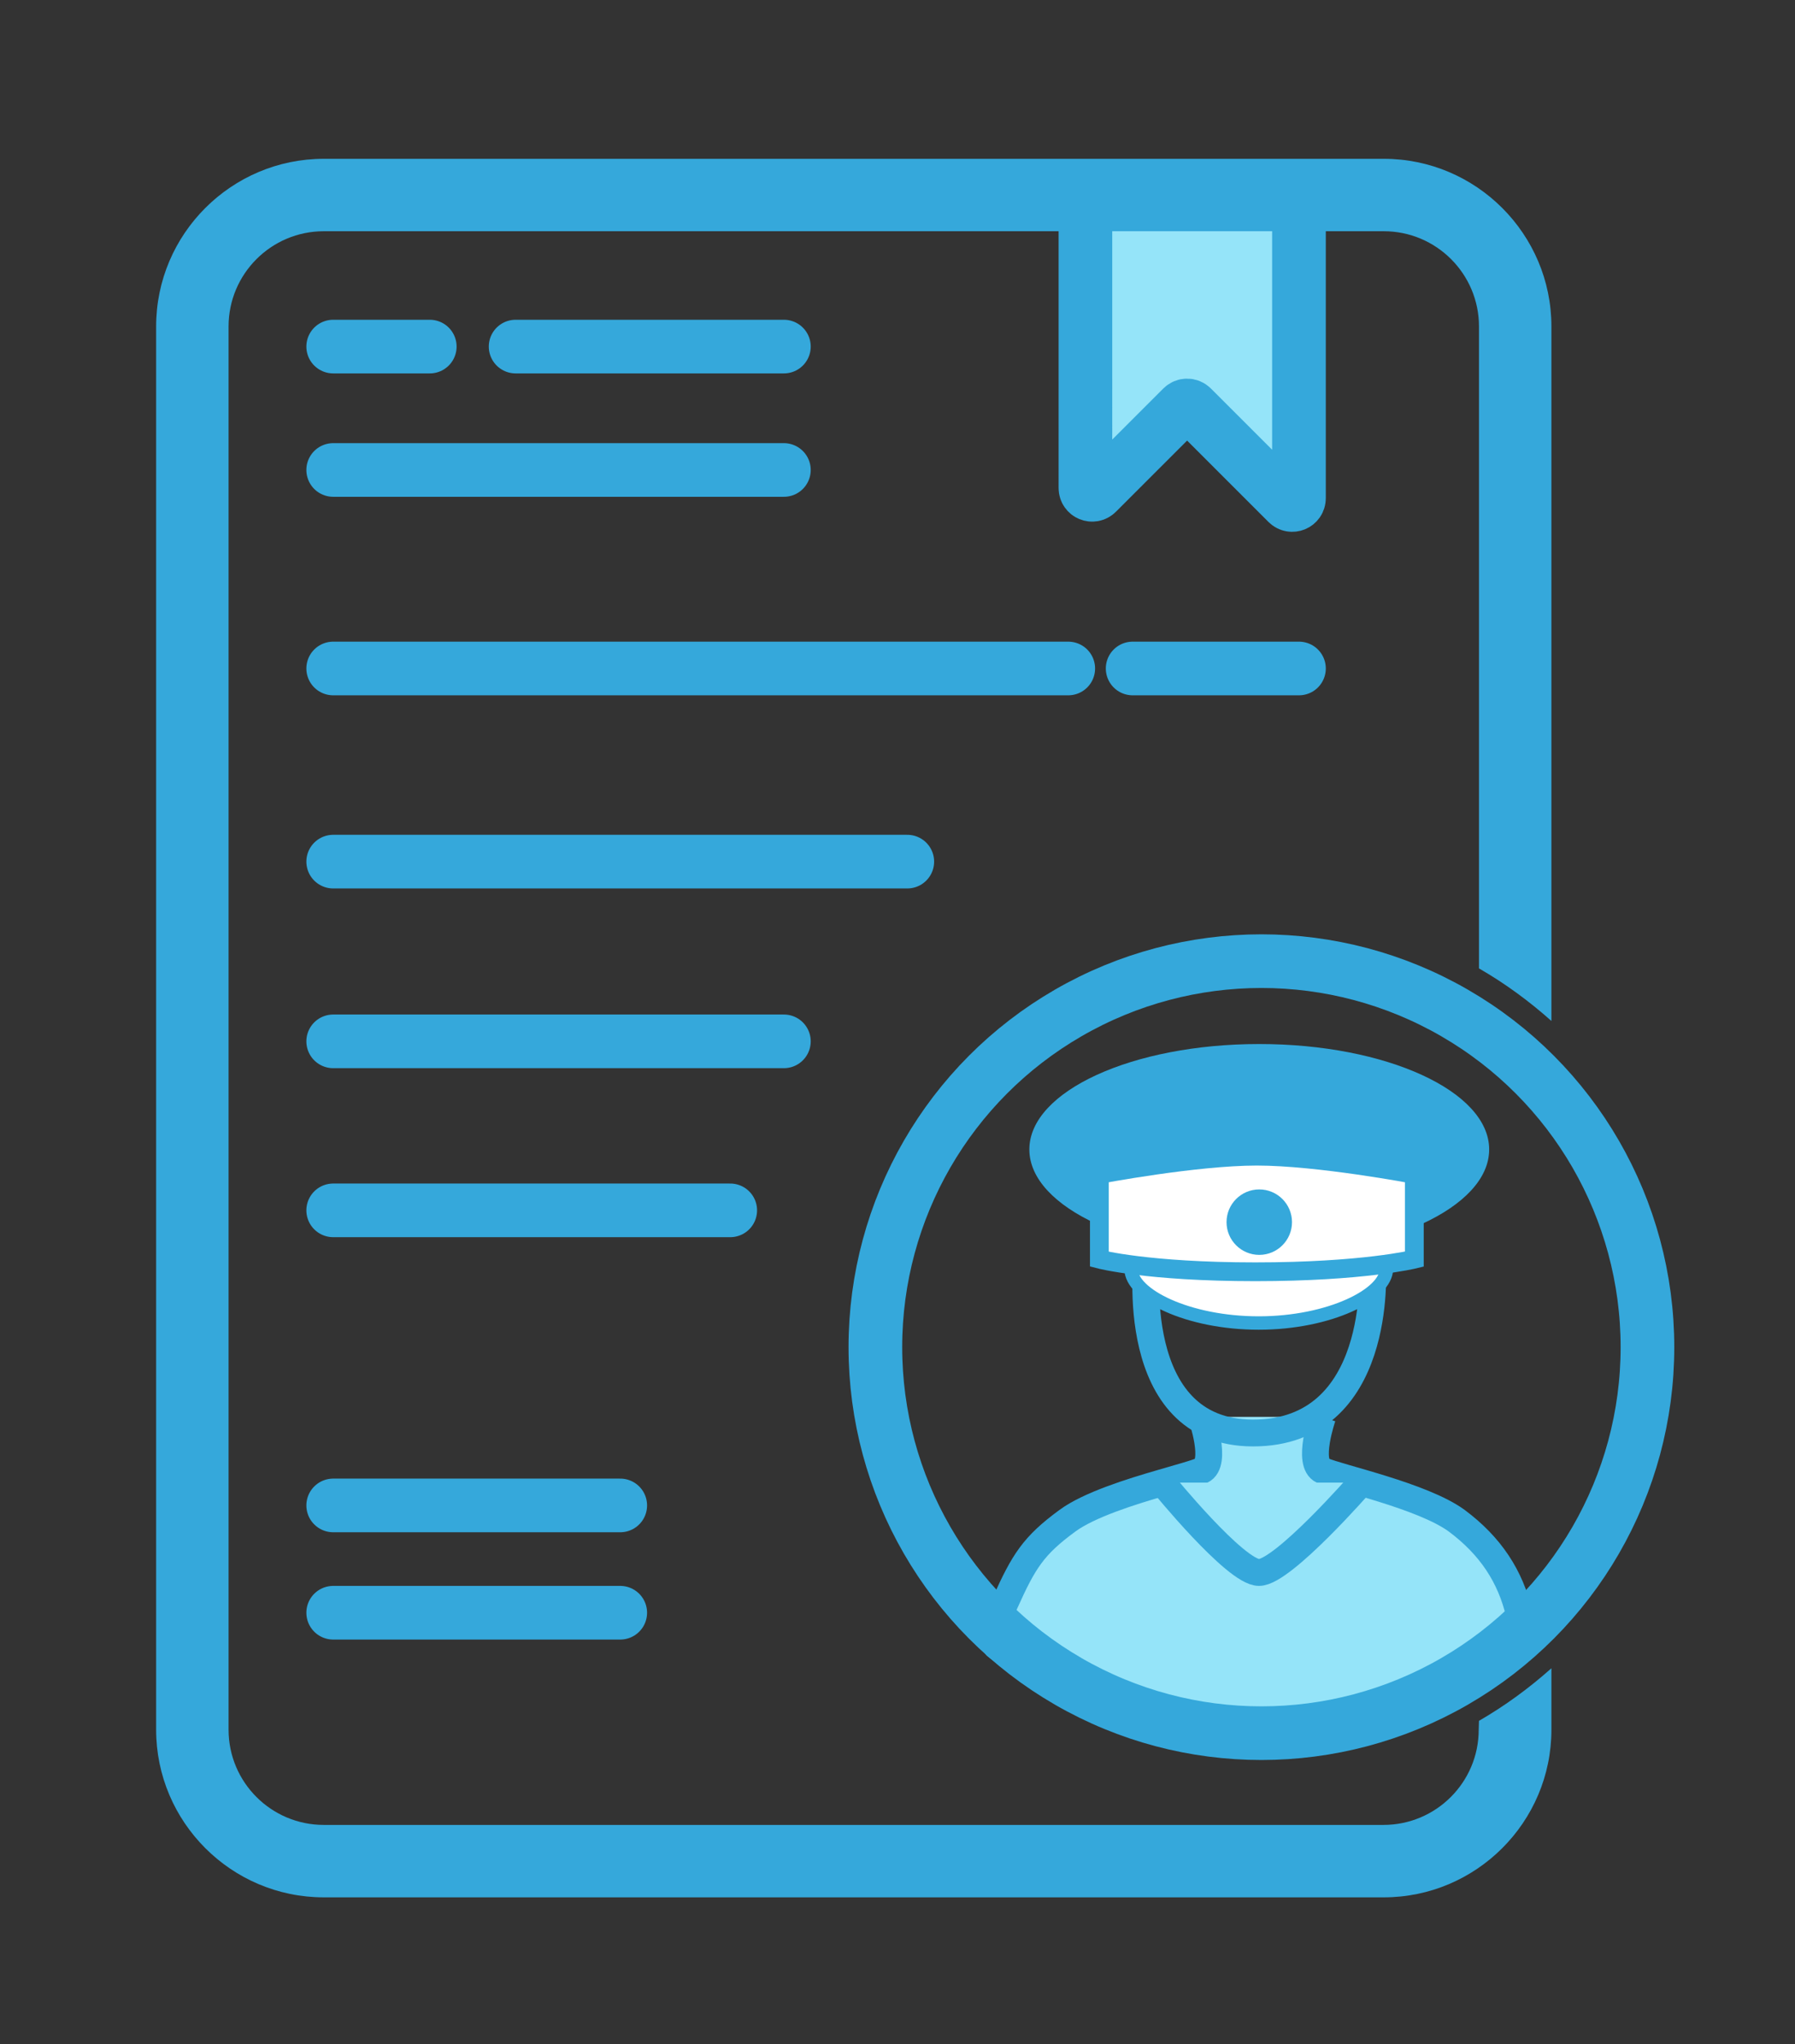
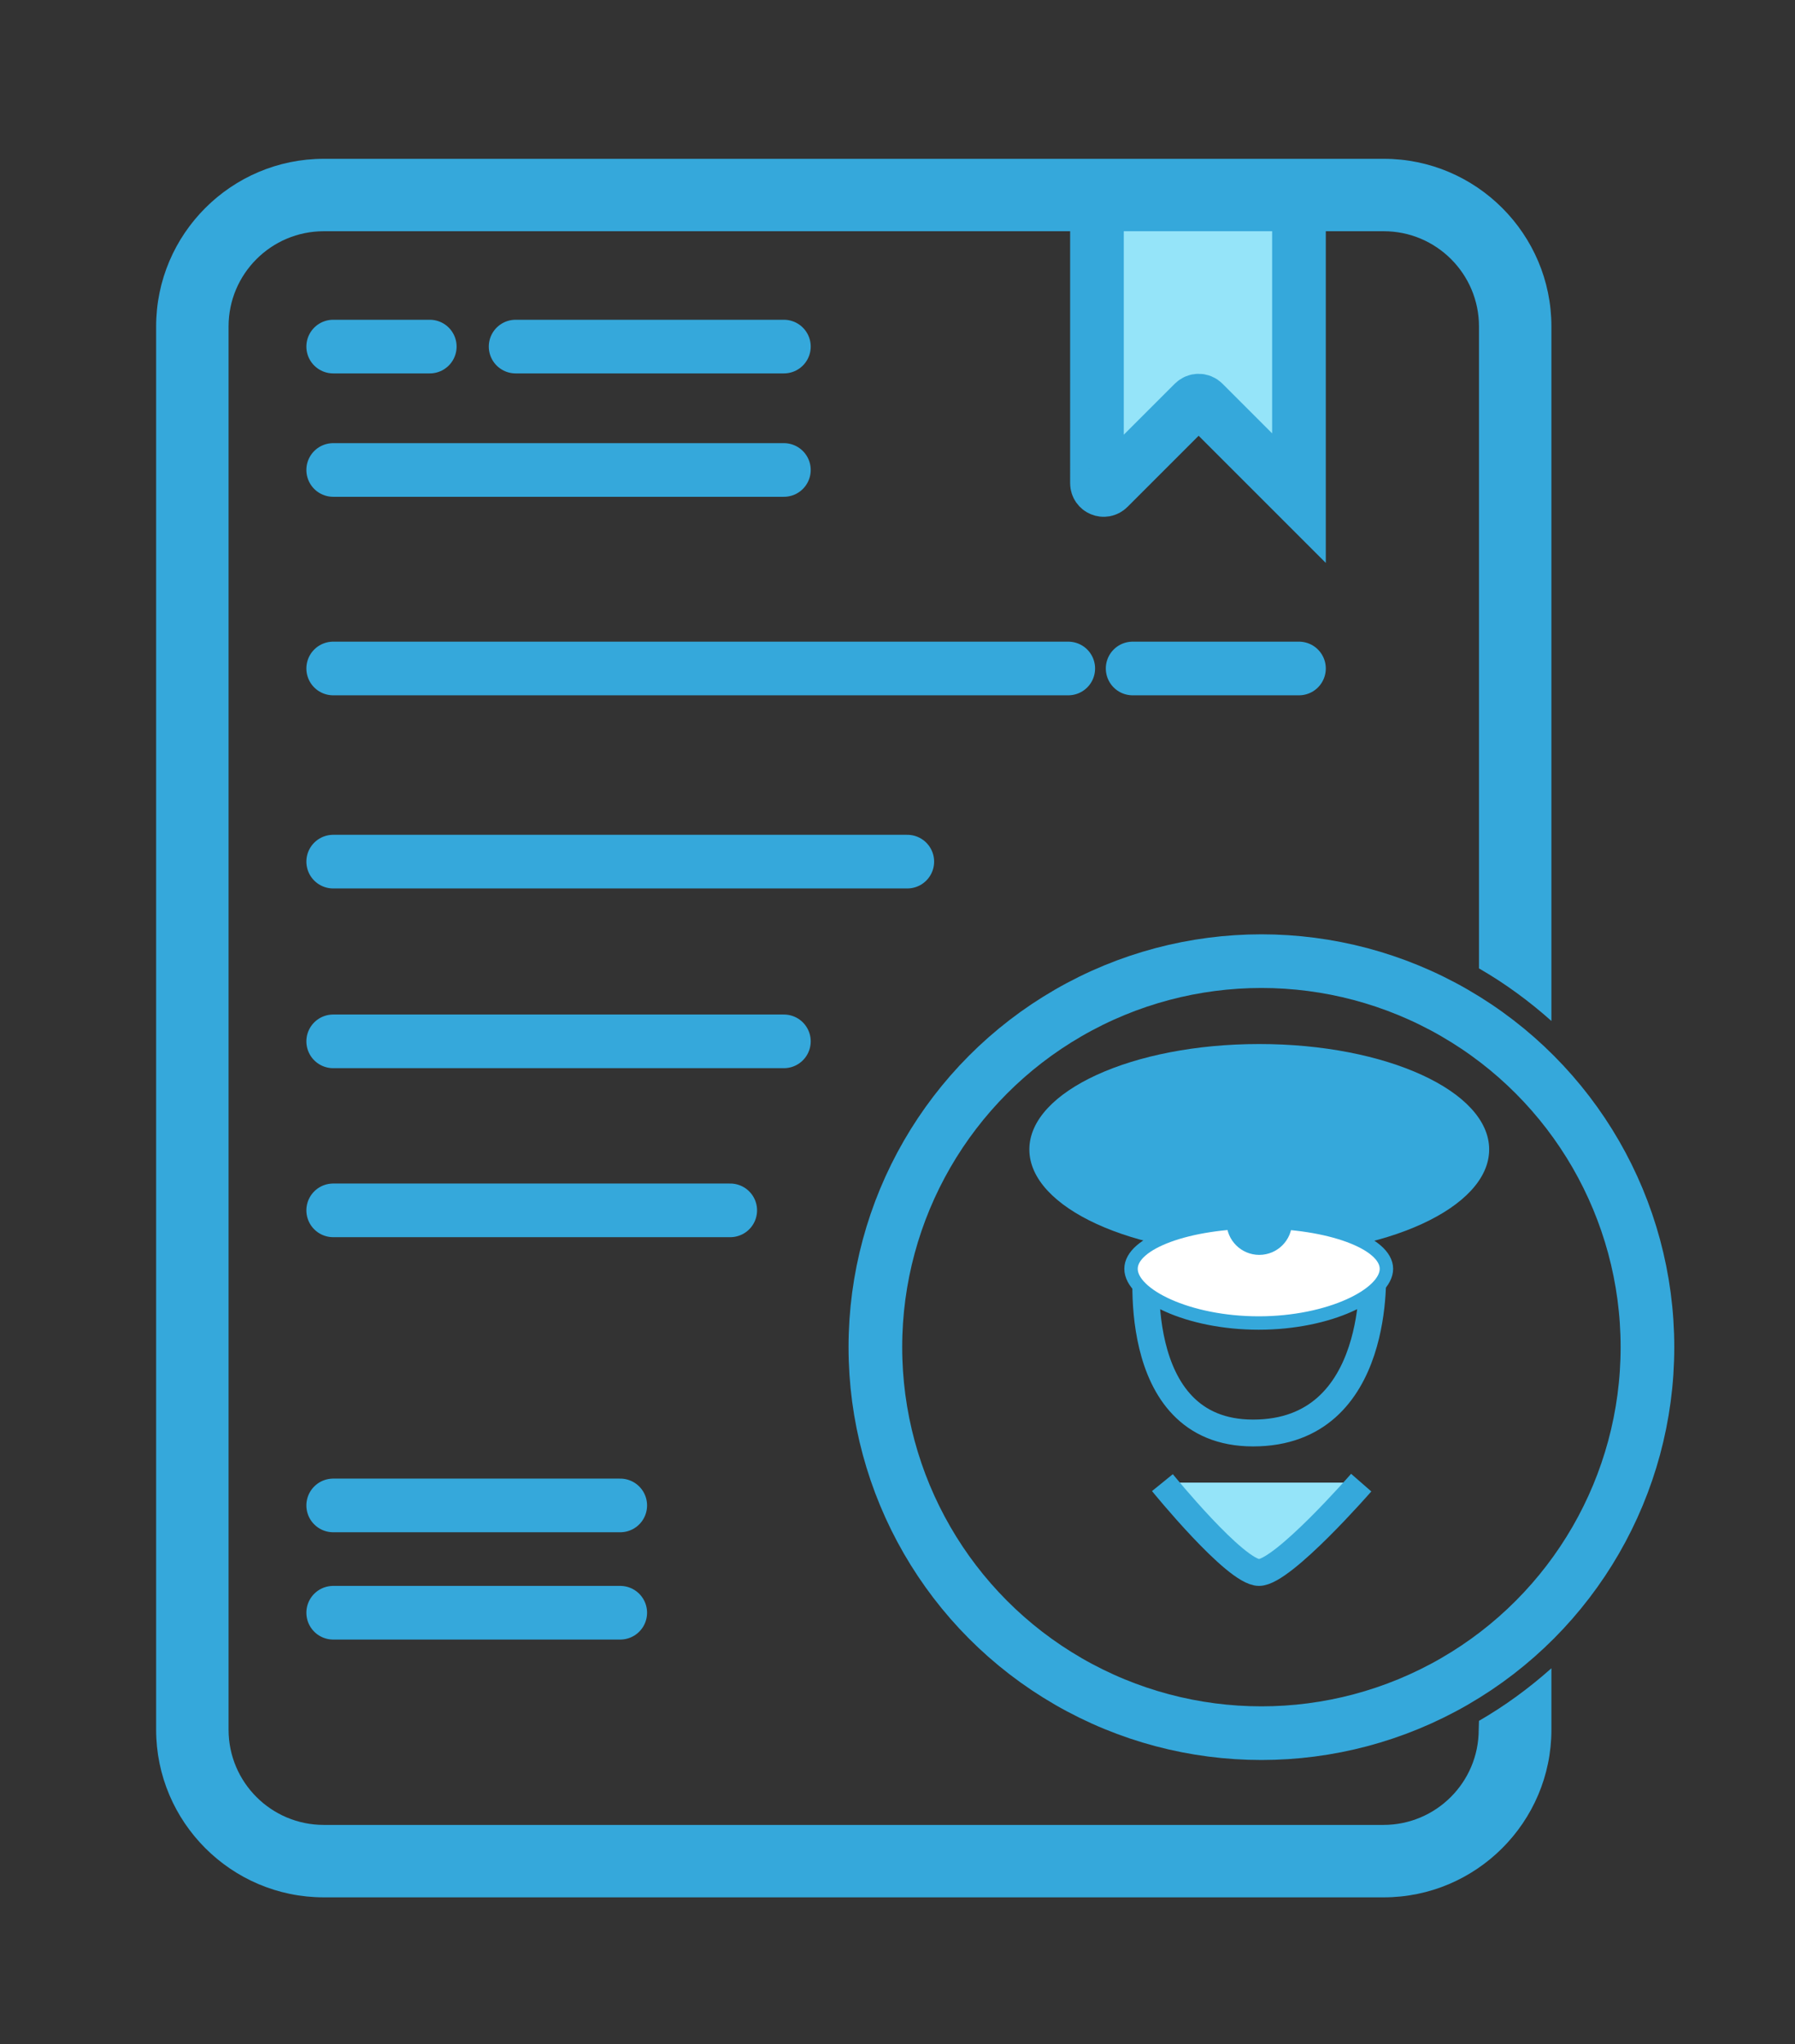
<svg xmlns="http://www.w3.org/2000/svg" id="Слой_1" x="0px" y="0px" viewBox="0 0 669.1 762.1" style="enable-background:new 0 0 669.1 762.1;" xml:space="preserve">
  <rect x="0" y="0" width="669.1" height="762.1" fill="#333333" stroke="none" />
  <style type="text/css"> .st0{fill:none;stroke:#35A8DB;stroke-width:20;stroke-linecap:round;stroke-linejoin:round;stroke-miterlimit:10;} .st1{fill:#95E4F9;stroke:#35A8DB;stroke-width:10;stroke-miterlimit:10;} .st2{fill:#95E4F9;stroke:#35A8DB;stroke-width:20;stroke-miterlimit:10;} .st3{fill:#35A8DB;} .st4{fill:none;stroke:#35A8DB;stroke-width:20;stroke-miterlimit:10;} .st5{fill:none;stroke:#35A8DB;stroke-width:10;stroke-miterlimit:10;} .st6{fill:#FFFFFF;stroke:#35A8DB;stroke-width:5;stroke-miterlimit:10;} .st7{fill:#FFFFFF;stroke:#35A8DB;stroke-width:7;stroke-miterlimit:10;} </style>
  <line class="st0" x1="124.2" y1="129.2" x2="160.2" y2="129.2" />
  <line class="st0" x1="192.2" y1="129.2" x2="292.2" y2="129.2" />
  <line class="st0" x1="124.2" y1="175.2" x2="292.2" y2="175.2" />
  <line class="st0" x1="124.2" y1="249.2" x2="398.2" y2="249.2" />
  <line class="st0" x1="422.2" y1="249.2" x2="484.2" y2="249.2" />
  <line class="st0" x1="124.2" y1="321.2" x2="338.2" y2="321.2" />
  <line class="st0" x1="124.2" y1="388.2" x2="292.2" y2="388.2" />
-   <path class="st1" d="M447.9,528.2c0,0,6,17.3,0,20c-2.2,1-7.8,2.5-14.6,4.5c-11.8,3.4-27.4,8.3-35.4,14.2 c-12.7,9.3-16.3,15.1-23.3,30.7c-5.9,13.1-3.3,16-3.3,16s101.2,81.3,198.3-1c-4.7-19.7-1.3-2.7-3.3-11c-3.3-14-10.7-25.3-23.3-34.7 c-12.7-9.3-44-16-50-18.7s0-20,0-20" />
  <line class="st0" x1="124.2" y1="451.2" x2="272.2" y2="451.2" />
-   <path class="st2" d="M484.2,74.8v110.9c0,2.3-2.7,3.4-4.3,1.8l-35.6-35.6c-1-1-2.6-1-3.6,0l-31.8,31.8c-1.6,1.6-4.3,0.5-4.3-1.8 V74.8" />
+   <path class="st2" d="M484.2,74.8v110.9l-35.6-35.6c-1-1-2.6-1-3.6,0l-31.8,31.8c-1.6,1.6-4.3,0.5-4.3-1.8 V74.8" />
  <g>
    <path class="st3" d="M551.2,644.8c0,19.6-15.9,35.5-35.5,35.5h-395c-19.6,0-35.5-15.9-35.5-35.5V121.7c0-19.6,15.9-35.5,35.5-35.5 h395.1c19.6,0,35.5,15.9,35.5,35.5V361c9.7,5.6,18.7,12.2,27,19.6V121.7c0-34.4-28-62.5-62.5-62.5H120.7c-34.4,0-62.5,28-62.5,62.5 v523.1c0,34.4,28,62.5,62.5,62.5h395.1c34.4,0,62.5-28,62.5-62.5v-22.9c-8.3,7.4-17.3,14-27,19.6L551.2,644.8L551.2,644.8z" />
  </g>
  <line class="st0" x1="124.2" y1="561.2" x2="231.2" y2="561.2" />
  <line class="st0" x1="124.2" y1="601.2" x2="231.2" y2="601.2" />
  <circle class="st4" cx="470.2" cy="502.2" r="143.9" />
  <path class="st5" d="M511.6,472.9c0,0,4,61.3-44.5,61.3c-47.5,0-39.5-65.3-39.5-65.3" />
  <path class="st1" d="M433.3,552.7c0,0,27.2,33.5,36,33.5c8.9,0,38.1-33.5,38.1-33.5" />
  <ellipse class="st3" cx="469.4" cy="428.5" rx="85.7" ry="39.3" />
  <path class="st6" d="M516.8,473c0,9.6-21.3,20.2-47.6,20.2s-47.6-10.5-47.6-20.2s21.3-17.5,47.6-17.5S516.8,463.4,516.8,473z" />
-   <path class="st7" d="M527.2,469.4c0,0-19.1,4.7-59.3,4.7s-58.1-4.7-58.1-4.7v-31.6c0,0,35.7-6.8,58.7-6.8s58.7,6.8,58.7,6.8V469.4z" />
  <circle class="st3" cx="469.4" cy="455.6" r="12.2" />
  <path class="st1" d="M371.2,615.6" />
</svg>